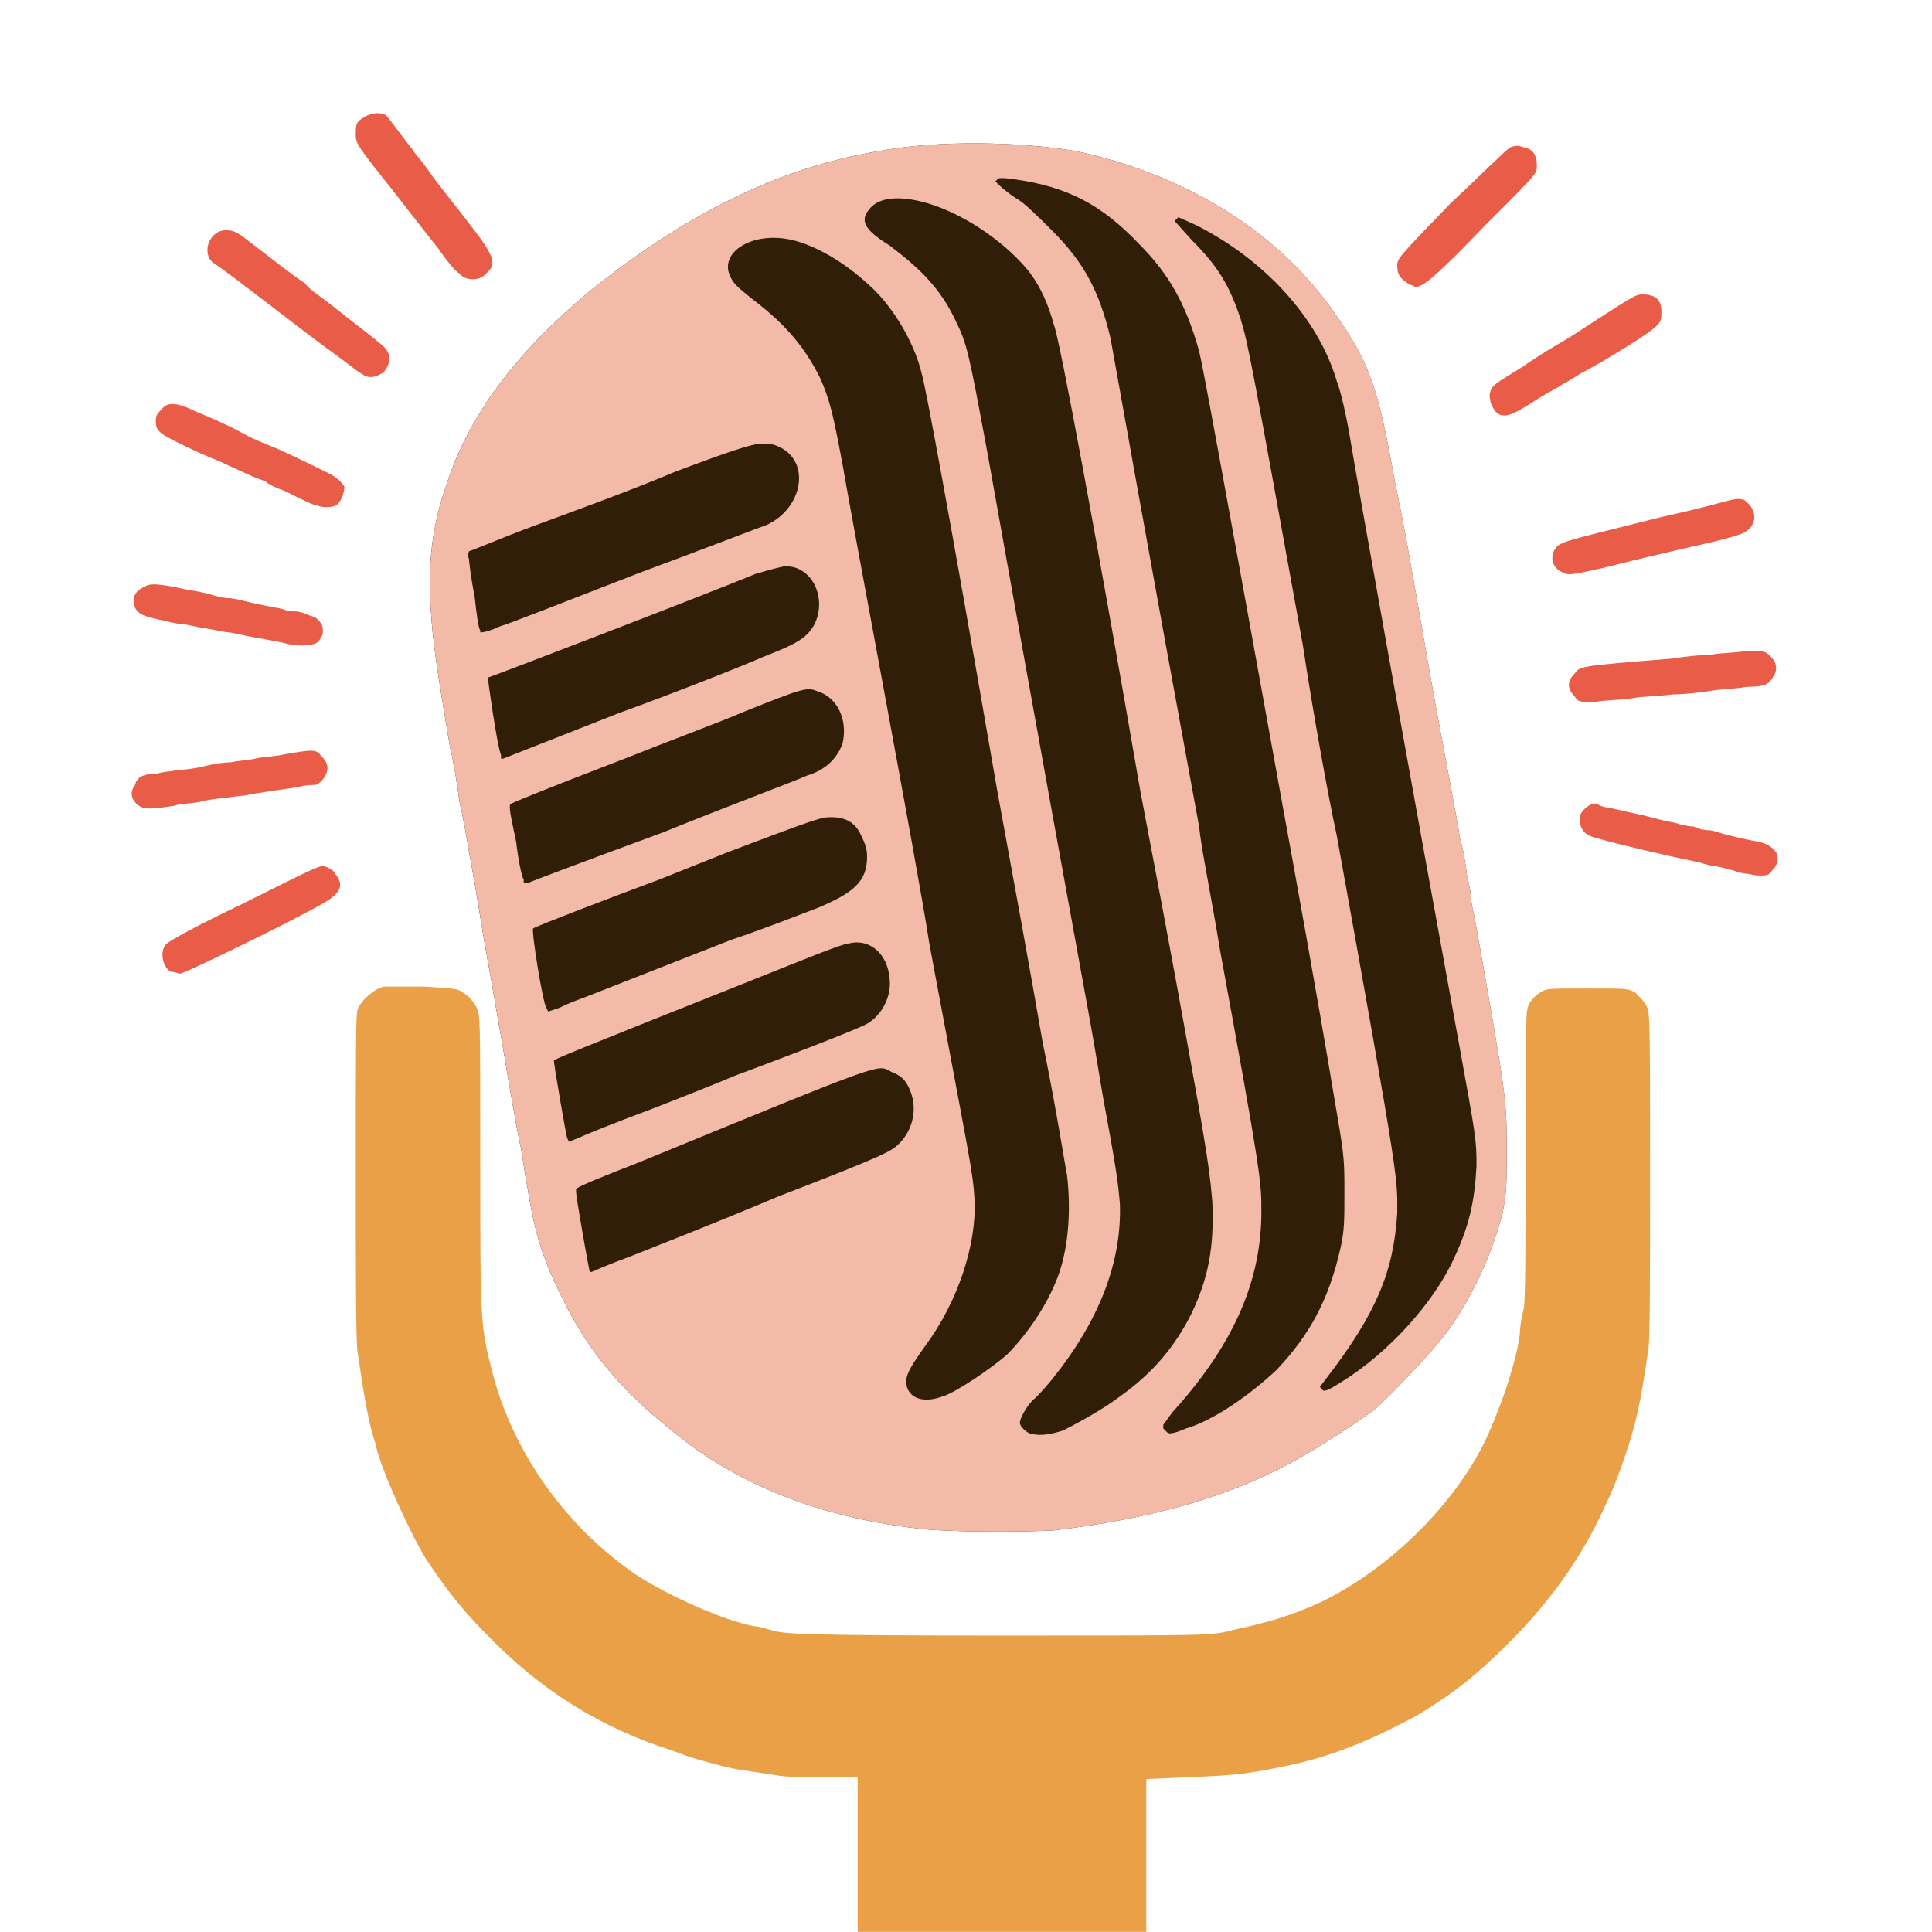
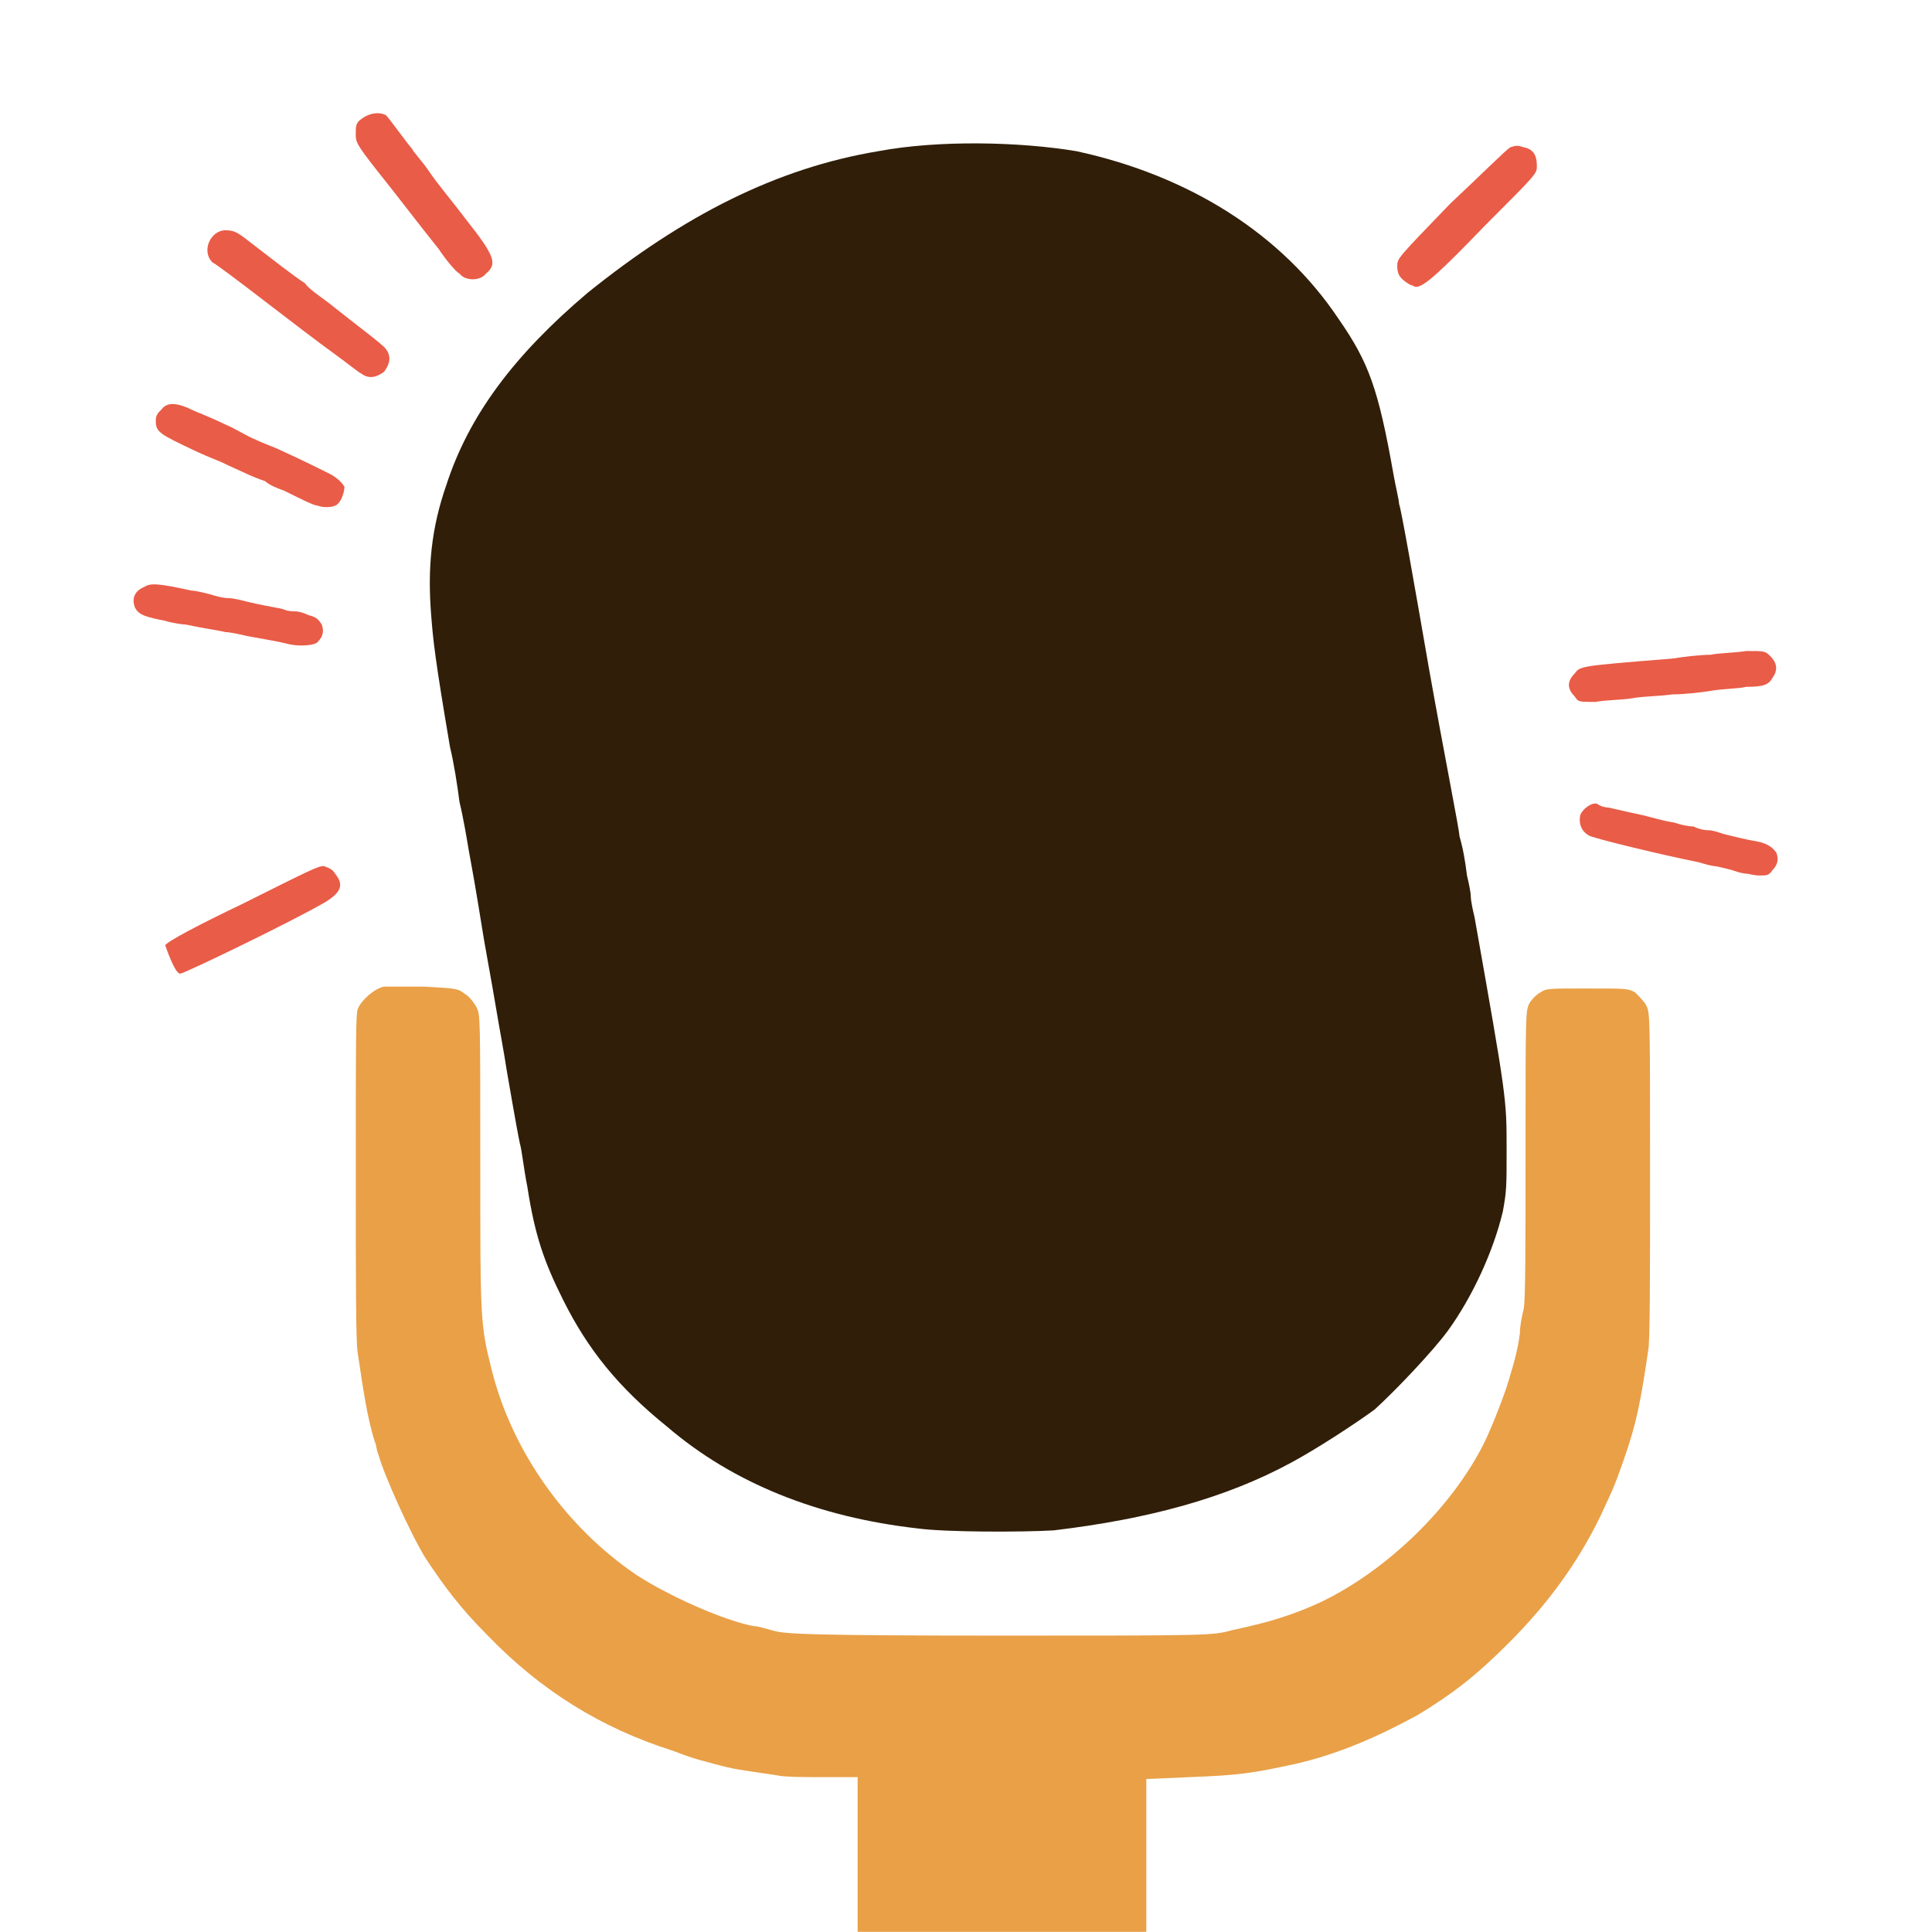
<svg xmlns="http://www.w3.org/2000/svg" width="44" height="44" viewBox="0 0 44 44" fill="none">
  <path d="M19.532 42.234V40.473H18.759C18.329 40.473 17.856 40.473 17.685 40.43C16.825 40.301 16.739 40.301 16.267 40.172C15.966 40.086 15.88 40.086 15.321 39.871C13.688 39.355 12.313 38.496 11.11 37.25C10.466 36.605 10.122 36.133 9.692 35.488C9.349 34.93 8.747 33.598 8.618 33.125C8.575 33.039 8.575 32.91 8.532 32.824C8.36 32.266 8.274 31.664 8.146 30.805C8.103 30.59 8.103 29.086 8.103 26.766C8.103 23.672 8.103 23.113 8.146 22.984C8.231 22.77 8.532 22.512 8.747 22.469C8.79 22.469 9.22 22.469 9.649 22.469C10.423 22.512 10.423 22.512 10.595 22.641C10.681 22.684 10.81 22.855 10.852 22.941C10.938 23.113 10.938 23.113 10.938 26.465C10.938 30.074 10.938 30.16 11.196 31.191C11.669 33.082 12.915 34.801 14.505 35.875C15.235 36.348 16.481 36.906 17.169 37.035C17.298 37.035 17.513 37.121 17.727 37.164C18.028 37.207 18.329 37.25 22.841 37.25C27.61 37.25 27.61 37.25 28.083 37.121C28.899 36.949 29.458 36.777 30.102 36.477C31.606 35.746 33.067 34.328 33.798 32.867C33.97 32.523 34.27 31.75 34.356 31.449C34.528 30.891 34.571 30.676 34.614 30.375C34.614 30.203 34.657 29.988 34.7 29.816C34.743 29.645 34.743 28.312 34.743 26.293C34.743 23.07 34.743 23.027 34.829 22.855C34.872 22.77 35.001 22.641 35.087 22.598C35.216 22.512 35.259 22.512 36.118 22.512C37.063 22.512 37.063 22.512 37.235 22.598C37.321 22.684 37.45 22.812 37.493 22.898C37.579 23.07 37.579 23.156 37.579 26.766C37.579 29.086 37.579 30.59 37.536 30.762C37.364 31.922 37.278 32.395 36.977 33.254C36.806 33.727 36.806 33.77 36.462 34.5C35.946 35.574 35.259 36.52 34.356 37.422C33.583 38.195 33.067 38.582 32.294 39.055C31.349 39.57 30.446 39.957 29.501 40.172C28.513 40.387 28.212 40.43 27.095 40.473L26.106 40.516V42.234V43.996H22.798H19.532V42.234ZM14.333 28.613C14.763 28.441 16.31 27.84 17.727 27.238C20.177 26.293 20.306 26.207 20.477 26.035C20.821 25.691 20.907 25.176 20.692 24.746C20.606 24.574 20.52 24.488 20.306 24.402C19.962 24.23 20.306 24.102 14.548 26.465C13.774 26.766 13.13 27.023 13.13 27.066C13.087 27.066 13.173 27.496 13.259 28.012C13.345 28.527 13.431 28.957 13.431 28.957H13.474C13.474 28.957 13.86 28.785 14.333 28.613Z" fill="#E9A047" />
  <path d="M18.372 17.662C18.2 17.748 16.696 18.306 15.106 18.951C13.473 19.552 12.098 20.068 12.012 20.111H11.927V20.025C11.883 19.982 11.798 19.552 11.755 19.166C11.626 18.564 11.583 18.349 11.626 18.306C11.712 18.264 12.098 18.092 14.333 17.232C15.192 16.889 16.352 16.459 16.954 16.201C18.243 15.685 18.372 15.642 18.587 15.728C19.059 15.857 19.317 16.373 19.188 16.931C19.059 17.275 18.802 17.533 18.372 17.662Z" fill="#E95C47" />
  <path d="M17.384 14.955C16.997 15.127 15.493 15.728 14.075 16.244C12.657 16.802 11.454 17.275 11.454 17.275H11.411V17.189C11.325 17.017 11.11 15.47 11.11 15.428C11.153 15.428 16.18 13.494 17.212 13.064C17.512 12.978 17.813 12.892 17.899 12.892C18.501 12.892 18.845 13.623 18.544 14.224C18.372 14.525 18.157 14.654 17.384 14.955Z" fill="#E95C47" />
  <path d="M14.505 13.064C12.958 13.666 11.54 14.224 11.368 14.267C11.196 14.353 11.024 14.396 10.981 14.396H10.938V14.353C10.895 14.31 10.852 13.967 10.809 13.58C10.723 13.15 10.68 12.764 10.68 12.72C10.637 12.635 10.68 12.592 10.68 12.549C10.723 12.549 11.411 12.248 12.227 11.947C13.044 11.646 14.462 11.131 15.364 10.744C16.739 10.228 17.04 10.142 17.298 10.099C17.512 10.099 17.598 10.099 17.77 10.185C18.458 10.529 18.286 11.56 17.47 11.947C17.341 11.99 16.009 12.506 14.505 13.064Z" fill="#E95C47" />
-   <path d="M3.762 21.529C3.634 21.701 3.719 22.045 3.891 22.131C3.977 22.131 4.063 22.174 4.106 22.174C4.192 22.174 6.684 20.971 7.415 20.541C7.759 20.326 7.844 20.154 7.63 19.896C7.587 19.81 7.501 19.767 7.372 19.724C7.243 19.724 7.071 19.81 5.524 20.584C4.536 21.056 3.805 21.443 3.762 21.529Z" fill="#E95C47" />
+   <path d="M3.762 21.529C3.977 22.131 4.063 22.174 4.106 22.174C4.192 22.174 6.684 20.971 7.415 20.541C7.759 20.326 7.844 20.154 7.63 19.896C7.587 19.81 7.501 19.767 7.372 19.724C7.243 19.724 7.071 19.81 5.524 20.584C4.536 21.056 3.805 21.443 3.762 21.529Z" fill="#E95C47" />
  <path d="M39.426 19.81C39.555 19.853 39.684 19.896 39.77 19.896C39.813 19.896 39.942 19.939 40.071 19.939C40.243 19.939 40.286 19.939 40.372 19.81C40.501 19.681 40.501 19.552 40.458 19.424C40.372 19.295 40.243 19.209 40.028 19.166C39.77 19.123 39.426 19.037 39.255 18.994C39.126 18.951 38.997 18.908 38.911 18.908C38.782 18.908 38.653 18.865 38.567 18.822C38.438 18.822 38.266 18.779 38.138 18.736C37.88 18.693 37.751 18.65 37.407 18.564C37.192 18.521 37.02 18.478 36.633 18.392C36.548 18.392 36.419 18.349 36.376 18.306C36.247 18.264 36.032 18.435 35.989 18.564C35.946 18.779 36.032 18.951 36.204 19.037C36.419 19.123 37.837 19.467 38.696 19.639C38.825 19.681 38.997 19.724 39.04 19.724C39.083 19.724 39.255 19.767 39.426 19.81Z" fill="#E95C47" />
-   <path d="M3.075 17.877C2.946 18.049 2.989 18.221 3.161 18.349C3.29 18.435 3.419 18.435 3.977 18.349C4.063 18.306 4.321 18.306 4.536 18.264C4.708 18.221 4.966 18.177 5.137 18.177C5.266 18.135 5.524 18.135 5.696 18.092C6.469 17.963 6.598 17.963 6.813 17.92C6.942 17.877 7.114 17.877 7.157 17.877C7.286 17.877 7.458 17.662 7.458 17.49C7.458 17.404 7.415 17.318 7.329 17.232C7.2 17.06 7.157 17.06 6.427 17.189C6.255 17.232 5.997 17.232 5.825 17.275C5.653 17.318 5.438 17.318 5.266 17.361C5.094 17.361 4.837 17.404 4.665 17.447C4.493 17.49 4.235 17.533 4.063 17.533C3.891 17.576 3.677 17.576 3.591 17.619C3.247 17.619 3.118 17.705 3.075 17.877Z" fill="#E95C47" />
  <path d="M35.86 15.342C35.688 15.514 35.688 15.685 35.86 15.857C35.946 15.986 35.946 15.986 36.333 15.986C36.548 15.943 36.934 15.943 37.192 15.9C37.407 15.857 37.794 15.857 38.094 15.814C38.352 15.814 38.739 15.771 38.997 15.728C39.255 15.685 39.598 15.685 39.77 15.642C40.157 15.642 40.286 15.599 40.372 15.428C40.501 15.256 40.458 15.084 40.329 14.955C40.2 14.826 40.2 14.826 39.77 14.826C39.513 14.869 39.169 14.869 38.954 14.912C38.739 14.912 38.352 14.955 38.094 14.998C35.946 15.17 35.989 15.17 35.86 15.342Z" fill="#E95C47" />
  <path d="M5.61 14.482C6.083 14.568 6.341 14.611 6.512 14.654C6.813 14.74 7.2 14.697 7.243 14.611C7.372 14.482 7.372 14.353 7.329 14.224C7.243 14.095 7.2 14.053 7.028 14.01C6.942 13.967 6.813 13.924 6.727 13.924C6.684 13.924 6.555 13.924 6.469 13.881C6.341 13.838 6.212 13.838 5.653 13.709C5.481 13.666 5.309 13.623 5.223 13.623C5.094 13.623 4.923 13.58 4.794 13.537C4.622 13.494 4.45 13.451 4.364 13.451C3.591 13.279 3.419 13.279 3.29 13.365C3.075 13.451 2.989 13.623 3.075 13.838C3.161 14.01 3.333 14.053 3.762 14.139C3.891 14.181 4.149 14.224 4.235 14.224C4.622 14.31 4.966 14.353 5.137 14.396C5.223 14.396 5.438 14.439 5.61 14.482Z" fill="#E95C47" />
-   <path d="M35.388 12.549C35.301 12.764 35.388 12.935 35.559 13.021C35.731 13.107 35.731 13.107 36.505 12.935C38.223 12.506 38.696 12.42 39.04 12.334C39.727 12.162 39.856 12.119 39.942 11.861C39.985 11.689 39.899 11.517 39.727 11.389C39.598 11.345 39.555 11.345 39.083 11.474C38.782 11.56 38.223 11.689 37.837 11.775C35.43 12.377 35.516 12.334 35.388 12.549Z" fill="#E95C47" />
  <path d="M6.469 11.174C6.899 11.389 7.157 11.517 7.243 11.517C7.329 11.56 7.544 11.56 7.63 11.517C7.759 11.474 7.844 11.217 7.844 11.088C7.802 11.002 7.673 10.873 7.501 10.787C7.329 10.701 6.899 10.486 6.427 10.271C6.255 10.185 5.997 10.099 5.825 10.014C5.61 9.928 5.352 9.756 5.137 9.67C4.966 9.584 4.665 9.455 4.45 9.369C4.02 9.154 3.805 9.154 3.677 9.326C3.591 9.412 3.548 9.455 3.548 9.584C3.548 9.842 3.634 9.885 4.45 10.271C4.536 10.314 4.837 10.443 5.052 10.529C5.223 10.615 5.524 10.744 5.61 10.787C5.696 10.83 5.911 10.916 6.04 10.959C6.126 11.045 6.341 11.131 6.469 11.174Z" fill="#E95C47" />
-   <path d="M33.926 8.982C33.926 9.154 33.969 9.24 34.055 9.369C34.227 9.541 34.399 9.498 35.044 9.068C35.258 8.939 35.516 8.81 35.559 8.767C35.645 8.724 35.86 8.595 35.989 8.51C36.161 8.424 36.376 8.295 36.462 8.252C37.106 7.865 37.665 7.521 37.751 7.392C37.837 7.306 37.837 7.263 37.837 7.092C37.837 6.834 37.708 6.705 37.407 6.705C37.235 6.705 37.192 6.748 35.731 7.693C35.43 7.865 35.001 8.123 34.7 8.338C34.013 8.767 33.969 8.767 33.926 8.982Z" fill="#E95C47" />
  <path d="M7.587 8.037C7.887 8.252 8.145 8.467 8.231 8.51C8.403 8.638 8.575 8.595 8.747 8.467C8.876 8.295 8.919 8.123 8.79 7.951C8.747 7.865 8.102 7.392 7.458 6.877C7.286 6.748 7.028 6.576 6.942 6.447C6.727 6.318 6.126 5.845 5.567 5.416C5.395 5.287 5.309 5.244 5.137 5.244C4.794 5.244 4.579 5.717 4.837 5.974C4.923 6.017 5.438 6.404 5.997 6.834C6.555 7.263 7.286 7.822 7.587 8.037Z" fill="#E95C47" />
  <path d="M31.821 6.06C31.821 6.275 31.907 6.361 32.122 6.49C32.165 6.49 32.208 6.533 32.251 6.533C32.423 6.533 32.766 6.232 33.841 5.115C35.001 3.955 35.001 3.955 35.001 3.783C35.001 3.525 34.915 3.396 34.7 3.353C34.571 3.31 34.528 3.31 34.399 3.353C34.313 3.396 33.712 3.998 33.024 4.642C31.821 5.888 31.821 5.888 31.821 6.06Z" fill="#E95C47" />
  <path d="M9.993 5.674C10.165 5.931 10.38 6.189 10.466 6.232C10.595 6.404 10.938 6.404 11.067 6.232C11.325 6.017 11.282 5.845 10.637 5.029C10.38 4.685 9.95 4.17 9.778 3.912C9.606 3.654 9.391 3.439 9.391 3.396C9.348 3.353 9.219 3.181 9.091 3.01C8.962 2.838 8.833 2.666 8.79 2.623C8.618 2.537 8.403 2.58 8.231 2.709C8.102 2.795 8.102 2.881 8.102 3.053C8.102 3.224 8.102 3.267 8.575 3.869C9.091 4.513 9.477 5.029 9.993 5.674Z" fill="#E95C47" />
  <path d="M20.004 3.443C21.378 3.185 23.226 3.228 24.515 3.443C27.093 4.002 29.199 5.334 30.488 7.267C31.175 8.256 31.39 8.857 31.734 10.791C31.777 11.049 31.863 11.392 31.863 11.478C31.906 11.565 32.207 13.283 32.55 15.26C32.894 17.193 33.238 18.912 33.238 19.041C33.324 19.342 33.367 19.599 33.41 19.943C33.453 20.115 33.496 20.33 33.496 20.416C33.496 20.502 33.539 20.717 33.582 20.889C34.312 25.013 34.312 25.014 34.312 26.174C34.312 27.033 34.312 27.119 34.226 27.592C34.011 28.494 33.539 29.525 32.98 30.299C32.636 30.771 31.777 31.674 31.304 32.103C30.832 32.447 29.972 33.006 29.414 33.306C27.91 34.123 26.148 34.596 24 34.853C23.269 34.896 21.55 34.896 20.906 34.81C18.629 34.553 16.695 33.779 15.191 32.49C14.074 31.588 13.386 30.728 12.828 29.611C12.398 28.752 12.183 28.15 12.011 27.033C11.925 26.604 11.883 26.174 11.84 26.045C11.797 25.83 11.754 25.615 11.539 24.369C11.496 24.068 11.367 23.381 11.281 22.865C11.195 22.35 11.066 21.662 11.023 21.404C10.808 20.072 10.765 19.857 10.679 19.385C10.636 19.127 10.55 18.611 10.465 18.267C10.422 17.924 10.336 17.365 10.25 17.021C9.906 15.002 9.863 14.572 9.82 14.014C9.734 12.939 9.82 12.037 10.164 11.049C10.679 9.459 11.711 8.084 13.386 6.666C15.578 4.904 17.683 3.83 20.004 3.443Z" fill="#301E08" />
-   <path d="M20.907 34.81C18.63 34.553 16.696 33.779 15.192 32.49C14.075 31.588 13.387 30.728 12.829 29.611C12.399 28.752 12.184 28.15 12.012 27.033C11.927 26.603 11.883 26.174 11.841 26.045C11.798 25.83 11.755 25.615 11.54 24.369C11.497 24.068 11.368 23.381 11.282 22.865C11.196 22.349 11.067 21.662 11.024 21.404C10.809 20.072 10.766 19.857 10.68 19.385C10.637 19.127 10.552 18.611 10.466 18.267C10.423 17.924 10.337 17.365 10.251 17.021C9.907 15.002 9.864 14.572 9.821 14.014C9.735 12.939 9.821 12.037 10.165 11.049C10.68 9.459 11.712 8.084 13.387 6.666C15.579 4.904 17.684 3.83 20.005 3.443C21.38 3.185 23.227 3.228 24.516 3.443C27.095 4.002 29.2 5.334 30.489 7.267C31.177 8.256 31.391 8.857 31.735 10.791C31.778 11.049 31.864 11.393 31.864 11.478C31.907 11.564 32.208 13.283 32.551 15.26C32.895 17.193 33.239 18.912 33.239 19.041C33.325 19.342 33.368 19.599 33.411 19.943C33.454 20.115 33.497 20.33 33.497 20.416C33.497 20.502 33.54 20.717 33.583 20.889C34.313 25.014 34.313 25.014 34.313 26.174C34.313 27.033 34.313 27.119 34.227 27.592C34.012 28.494 33.54 29.525 32.981 30.299C32.637 30.771 31.778 31.674 31.305 32.103C30.833 32.447 29.973 33.006 29.415 33.306C27.911 34.123 26.149 34.596 24.001 34.853C23.27 34.896 21.552 34.896 20.907 34.81ZM24.216 32.576C24.473 32.447 25.118 32.103 25.505 31.803C26.235 31.287 26.751 30.685 27.137 29.912C27.524 29.096 27.653 28.408 27.61 27.377C27.567 26.861 27.524 26.474 27.266 25.014C26.966 23.338 26.708 21.877 25.977 18.053C24.989 12.338 24.13 7.697 24.001 7.396C23.872 6.924 23.7 6.537 23.442 6.193C22.712 5.291 21.38 4.517 20.434 4.517C20.134 4.517 19.919 4.603 19.79 4.775C19.575 5.033 19.704 5.248 20.262 5.592C20.993 6.15 21.423 6.58 21.766 7.31C22.024 7.826 22.067 8.041 22.497 10.361C23.7 17.107 24.387 20.846 24.817 23.209C24.903 23.681 25.032 24.455 25.118 24.971C25.419 26.603 25.462 26.904 25.505 27.42C25.548 28.752 25.032 30.084 23.958 31.416C23.786 31.631 23.614 31.803 23.571 31.846C23.442 31.931 23.227 32.275 23.227 32.404C23.227 32.49 23.399 32.662 23.528 32.662C23.7 32.705 23.958 32.662 24.216 32.576ZM27.009 32.533C27.61 32.361 28.427 31.803 29.071 31.201C29.845 30.385 30.274 29.568 30.532 28.408C30.618 28.021 30.618 27.806 30.618 27.162C30.618 26.346 30.618 26.346 30.36 24.842C30.016 22.779 29.458 19.685 29.243 18.525C27.782 10.447 27.395 8.342 27.309 7.998C27.009 6.924 26.622 6.236 25.934 5.549C25.075 4.646 24.302 4.26 23.141 4.088C22.841 4.045 22.712 4.045 22.712 4.088L22.669 4.131L22.755 4.217C22.841 4.303 23.012 4.432 23.141 4.517C23.313 4.603 23.657 4.947 23.958 5.248C24.688 5.978 25.032 6.623 25.29 7.697C25.376 8.17 26.192 12.768 27.309 18.826C27.352 19.299 27.61 20.545 27.782 21.619C28.727 26.775 28.727 26.904 28.727 27.592C28.727 29.139 28.126 30.556 26.794 32.06C26.665 32.189 26.536 32.404 26.493 32.447V32.533L26.579 32.619C26.622 32.662 26.708 32.662 27.009 32.533ZM21.466 31.803C21.766 31.717 22.583 31.158 22.927 30.857C23.442 30.342 23.915 29.611 24.13 28.967C24.345 28.322 24.387 27.506 24.302 26.775C24.259 26.56 24.044 25.185 23.743 23.724C23.485 22.221 23.012 19.642 22.712 18.01C21.552 11.306 21.079 8.814 20.993 8.514C20.821 7.783 20.305 6.924 19.747 6.451C19.231 5.978 18.587 5.592 18.028 5.463C17.083 5.248 16.266 5.807 16.696 6.408C16.739 6.494 16.954 6.666 17.169 6.838C17.899 7.396 18.329 7.912 18.673 8.599C18.887 9.072 18.973 9.416 19.188 10.576C19.274 11.092 19.704 13.412 20.134 15.732C20.563 18.053 21.036 20.631 21.165 21.49C22.11 26.56 22.153 26.646 22.196 27.334C22.239 28.365 21.809 29.654 21.079 30.642C20.649 31.244 20.563 31.416 20.692 31.674C20.821 31.889 21.122 31.931 21.466 31.803ZM30.575 31.459C31.606 30.814 32.637 29.697 33.11 28.666C33.454 27.935 33.583 27.377 33.626 26.56C33.626 25.959 33.626 25.959 33.196 23.596C32.165 17.967 30.876 10.791 30.747 9.974C30.661 9.459 30.532 8.9 30.446 8.685C30.016 7.224 28.77 5.892 27.223 5.119L26.837 4.947L26.794 4.99L26.751 5.033L27.137 5.463C27.739 6.064 27.997 6.494 28.255 7.267C28.427 7.826 28.512 8.299 29.673 14.701C29.887 16.119 30.231 18.053 30.446 19.041C31.907 27.119 31.821 26.818 31.821 27.635C31.735 28.967 31.348 29.912 30.188 31.416L30.059 31.588L30.102 31.631C30.145 31.717 30.231 31.674 30.575 31.459ZM14.333 28.623C14.762 28.451 16.309 27.849 17.727 27.248C20.177 26.303 20.305 26.217 20.477 26.045C20.821 25.701 20.907 25.185 20.692 24.756C20.606 24.584 20.52 24.498 20.305 24.412C19.962 24.24 20.305 24.111 14.548 26.474C13.774 26.775 13.13 27.033 13.13 27.076C13.087 27.076 13.173 27.506 13.258 28.021C13.345 28.537 13.43 28.967 13.43 28.967H13.473C13.473 28.967 13.86 28.795 14.333 28.623ZM14.805 25.271C15.579 24.971 16.438 24.627 16.739 24.498C18.587 23.81 19.532 23.424 19.704 23.338C20.048 23.166 20.305 22.736 20.262 22.306C20.22 21.705 19.79 21.361 19.317 21.49C19.188 21.49 18.243 21.877 17.169 22.306C12.958 23.982 12.657 24.111 12.614 24.154C12.614 24.24 12.872 25.744 12.915 25.916L12.958 26.002L13.173 25.916C13.258 25.873 13.989 25.572 14.805 25.271ZM13.258 22.736C13.688 22.564 15.235 21.963 16.653 21.404C17.427 21.146 18.286 20.803 18.63 20.674C19.446 20.33 19.747 20.072 19.747 19.514C19.747 19.342 19.704 19.213 19.618 19.041C19.489 18.74 19.274 18.611 18.93 18.611C18.716 18.611 18.673 18.611 16.524 19.428C16.095 19.599 15.45 19.857 15.02 20.029C13.86 20.459 12.184 21.103 12.141 21.146C12.098 21.189 12.356 22.822 12.442 22.951L12.485 23.037L12.743 22.951C12.915 22.865 13.13 22.779 13.258 22.736ZM15.106 18.955C16.696 18.31 18.2 17.752 18.372 17.666C18.802 17.537 19.059 17.279 19.188 16.935C19.317 16.377 19.059 15.861 18.587 15.732C18.372 15.646 18.243 15.689 16.954 16.205C16.352 16.463 15.192 16.892 14.333 17.236C12.098 18.096 11.712 18.267 11.626 18.31C11.583 18.353 11.626 18.568 11.755 19.17C11.798 19.556 11.883 19.986 11.927 20.029V20.115H12.012C12.098 20.072 13.473 19.556 15.106 18.955ZM14.075 16.248C15.493 15.732 16.997 15.131 17.384 14.959C18.157 14.658 18.372 14.529 18.544 14.228C18.845 13.627 18.501 12.896 17.899 12.896C17.813 12.896 17.512 12.982 17.212 13.068C16.18 13.498 11.153 15.431 11.11 15.431C11.11 15.475 11.325 17.021 11.411 17.193V17.279H11.454C11.454 17.279 12.657 16.806 14.075 16.248ZM11.368 14.271C11.54 14.228 12.958 13.67 14.505 13.068C16.009 12.51 17.341 11.994 17.47 11.951C18.286 11.564 18.458 10.533 17.77 10.189C17.598 10.103 17.512 10.103 17.298 10.103C17.04 10.146 16.739 10.232 15.364 10.748C14.462 11.135 13.044 11.65 12.227 11.951C11.411 12.252 10.723 12.553 10.68 12.553C10.68 12.596 10.637 12.639 10.68 12.725C10.68 12.768 10.723 13.154 10.809 13.584C10.852 13.971 10.895 14.314 10.938 14.357V14.4H10.981C11.024 14.4 11.196 14.357 11.368 14.271Z" fill="#F3BBA7" />
</svg>